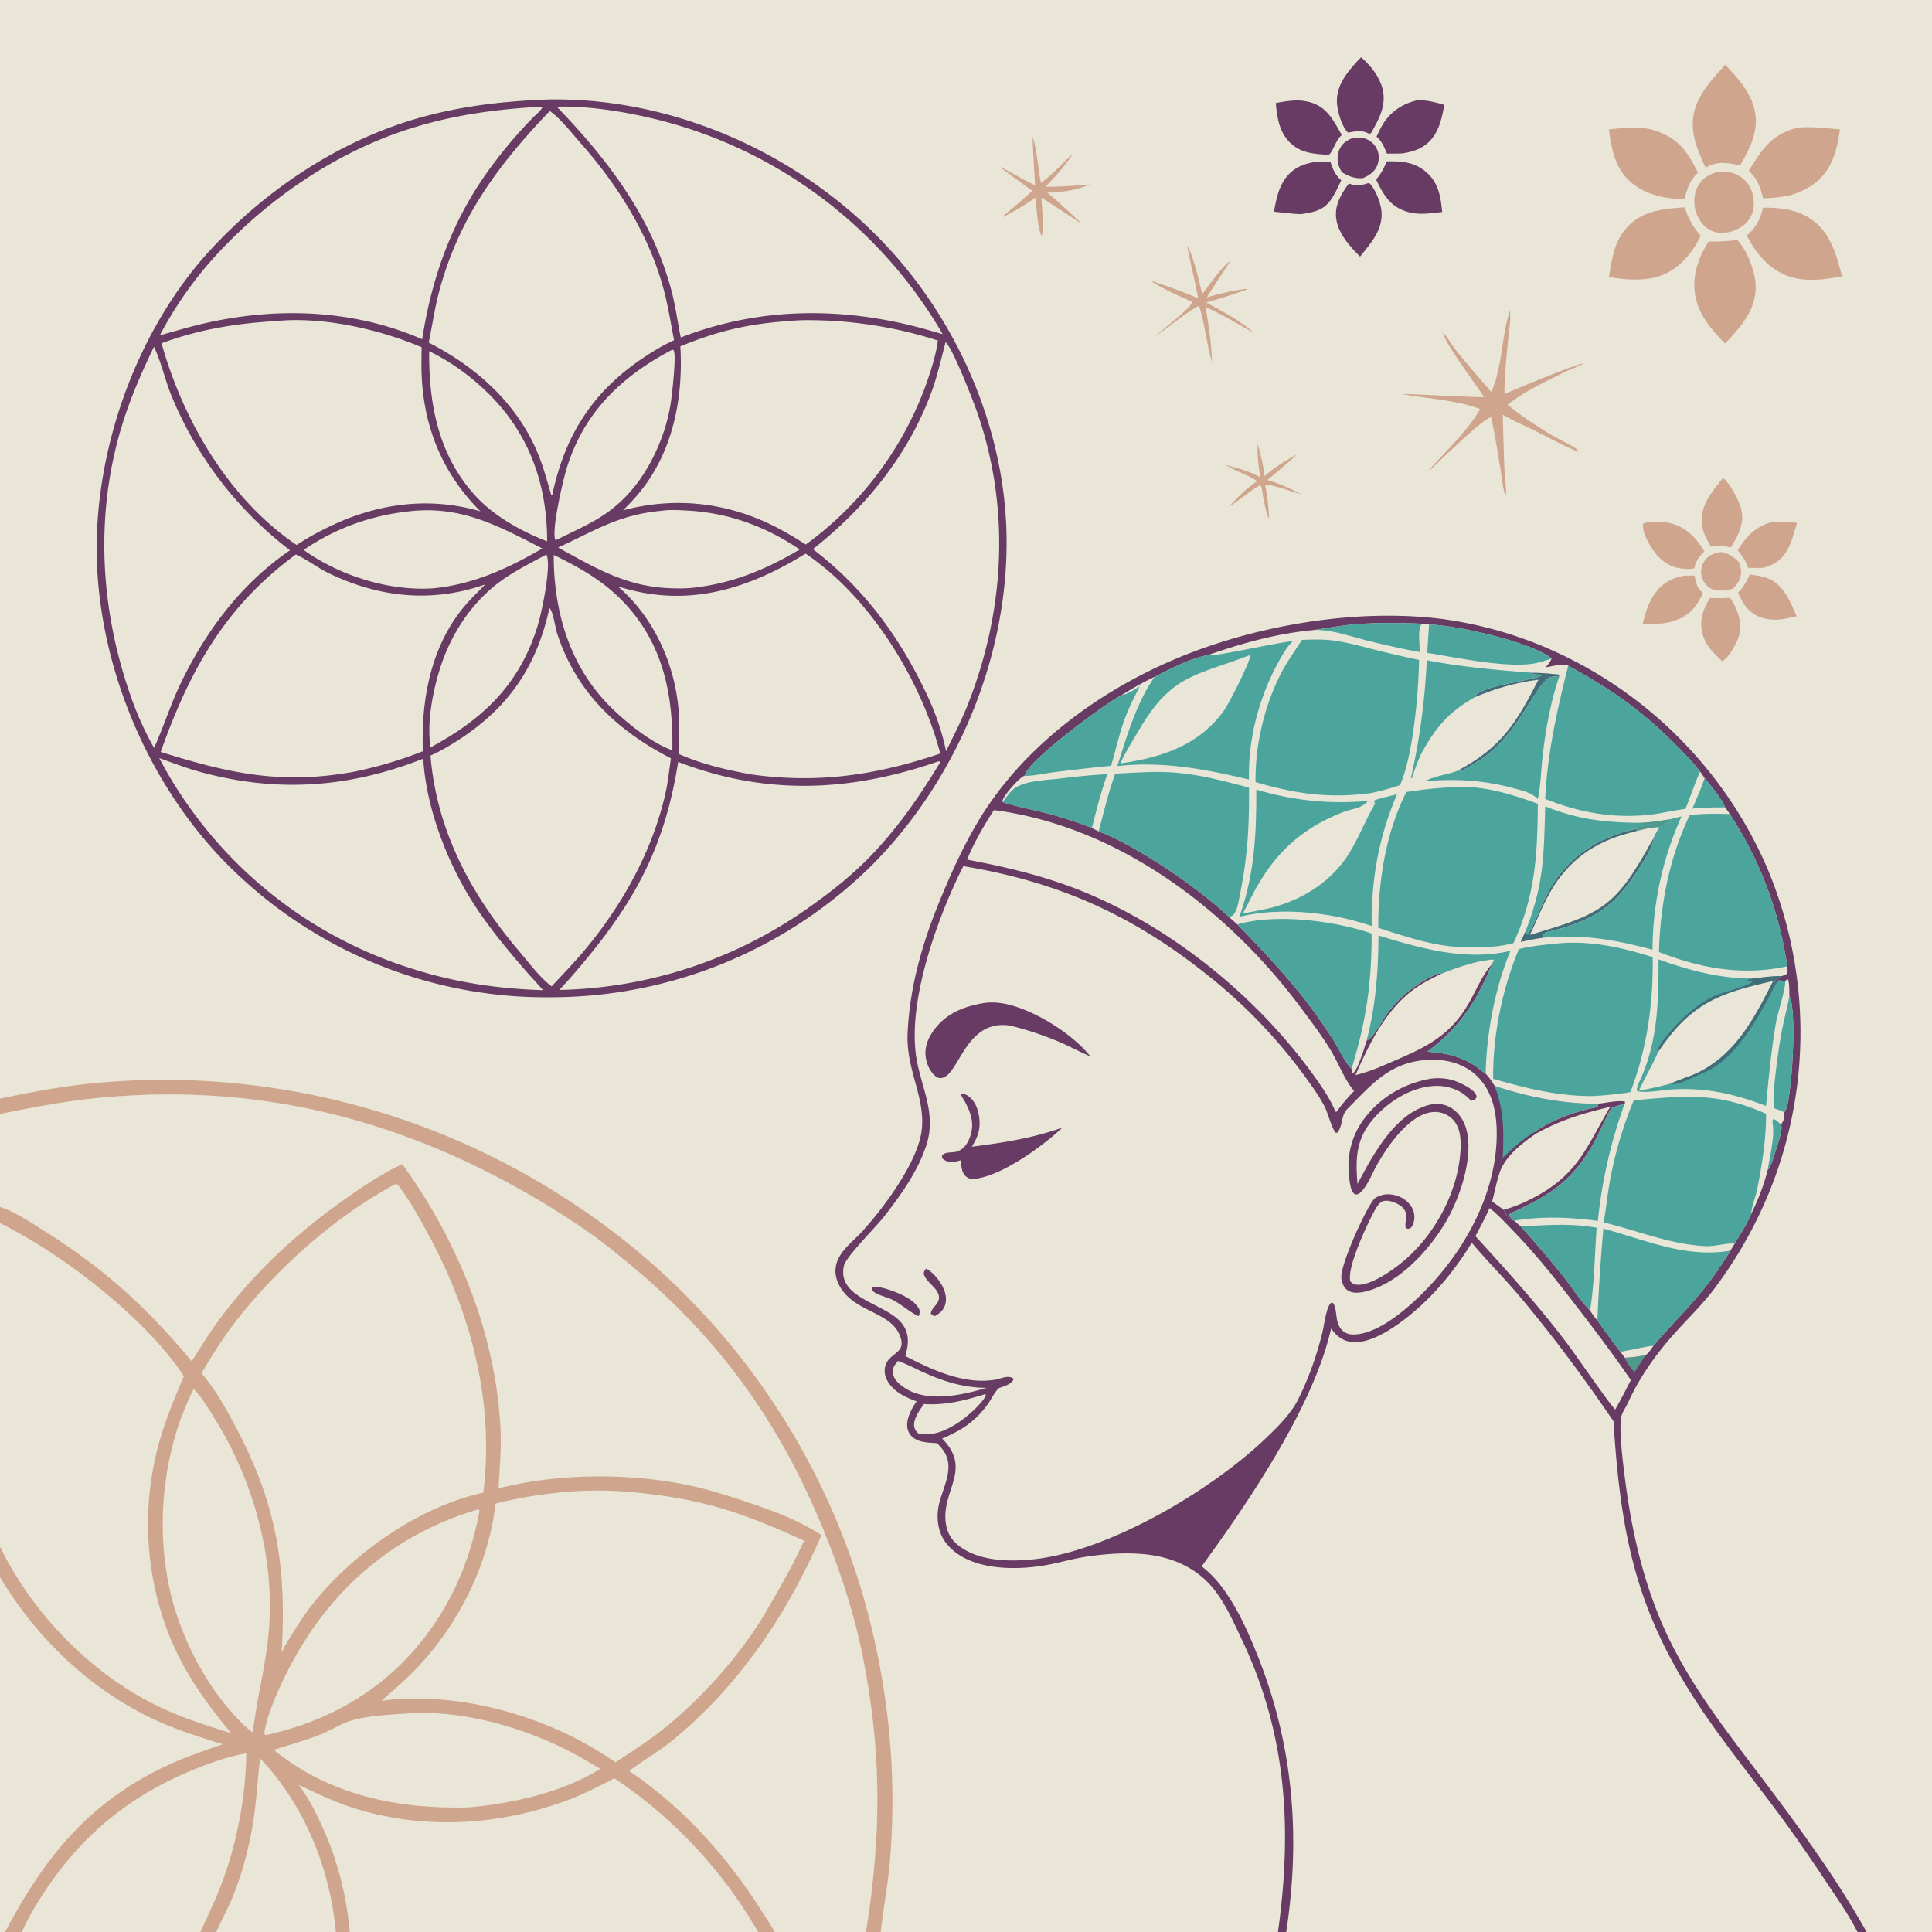
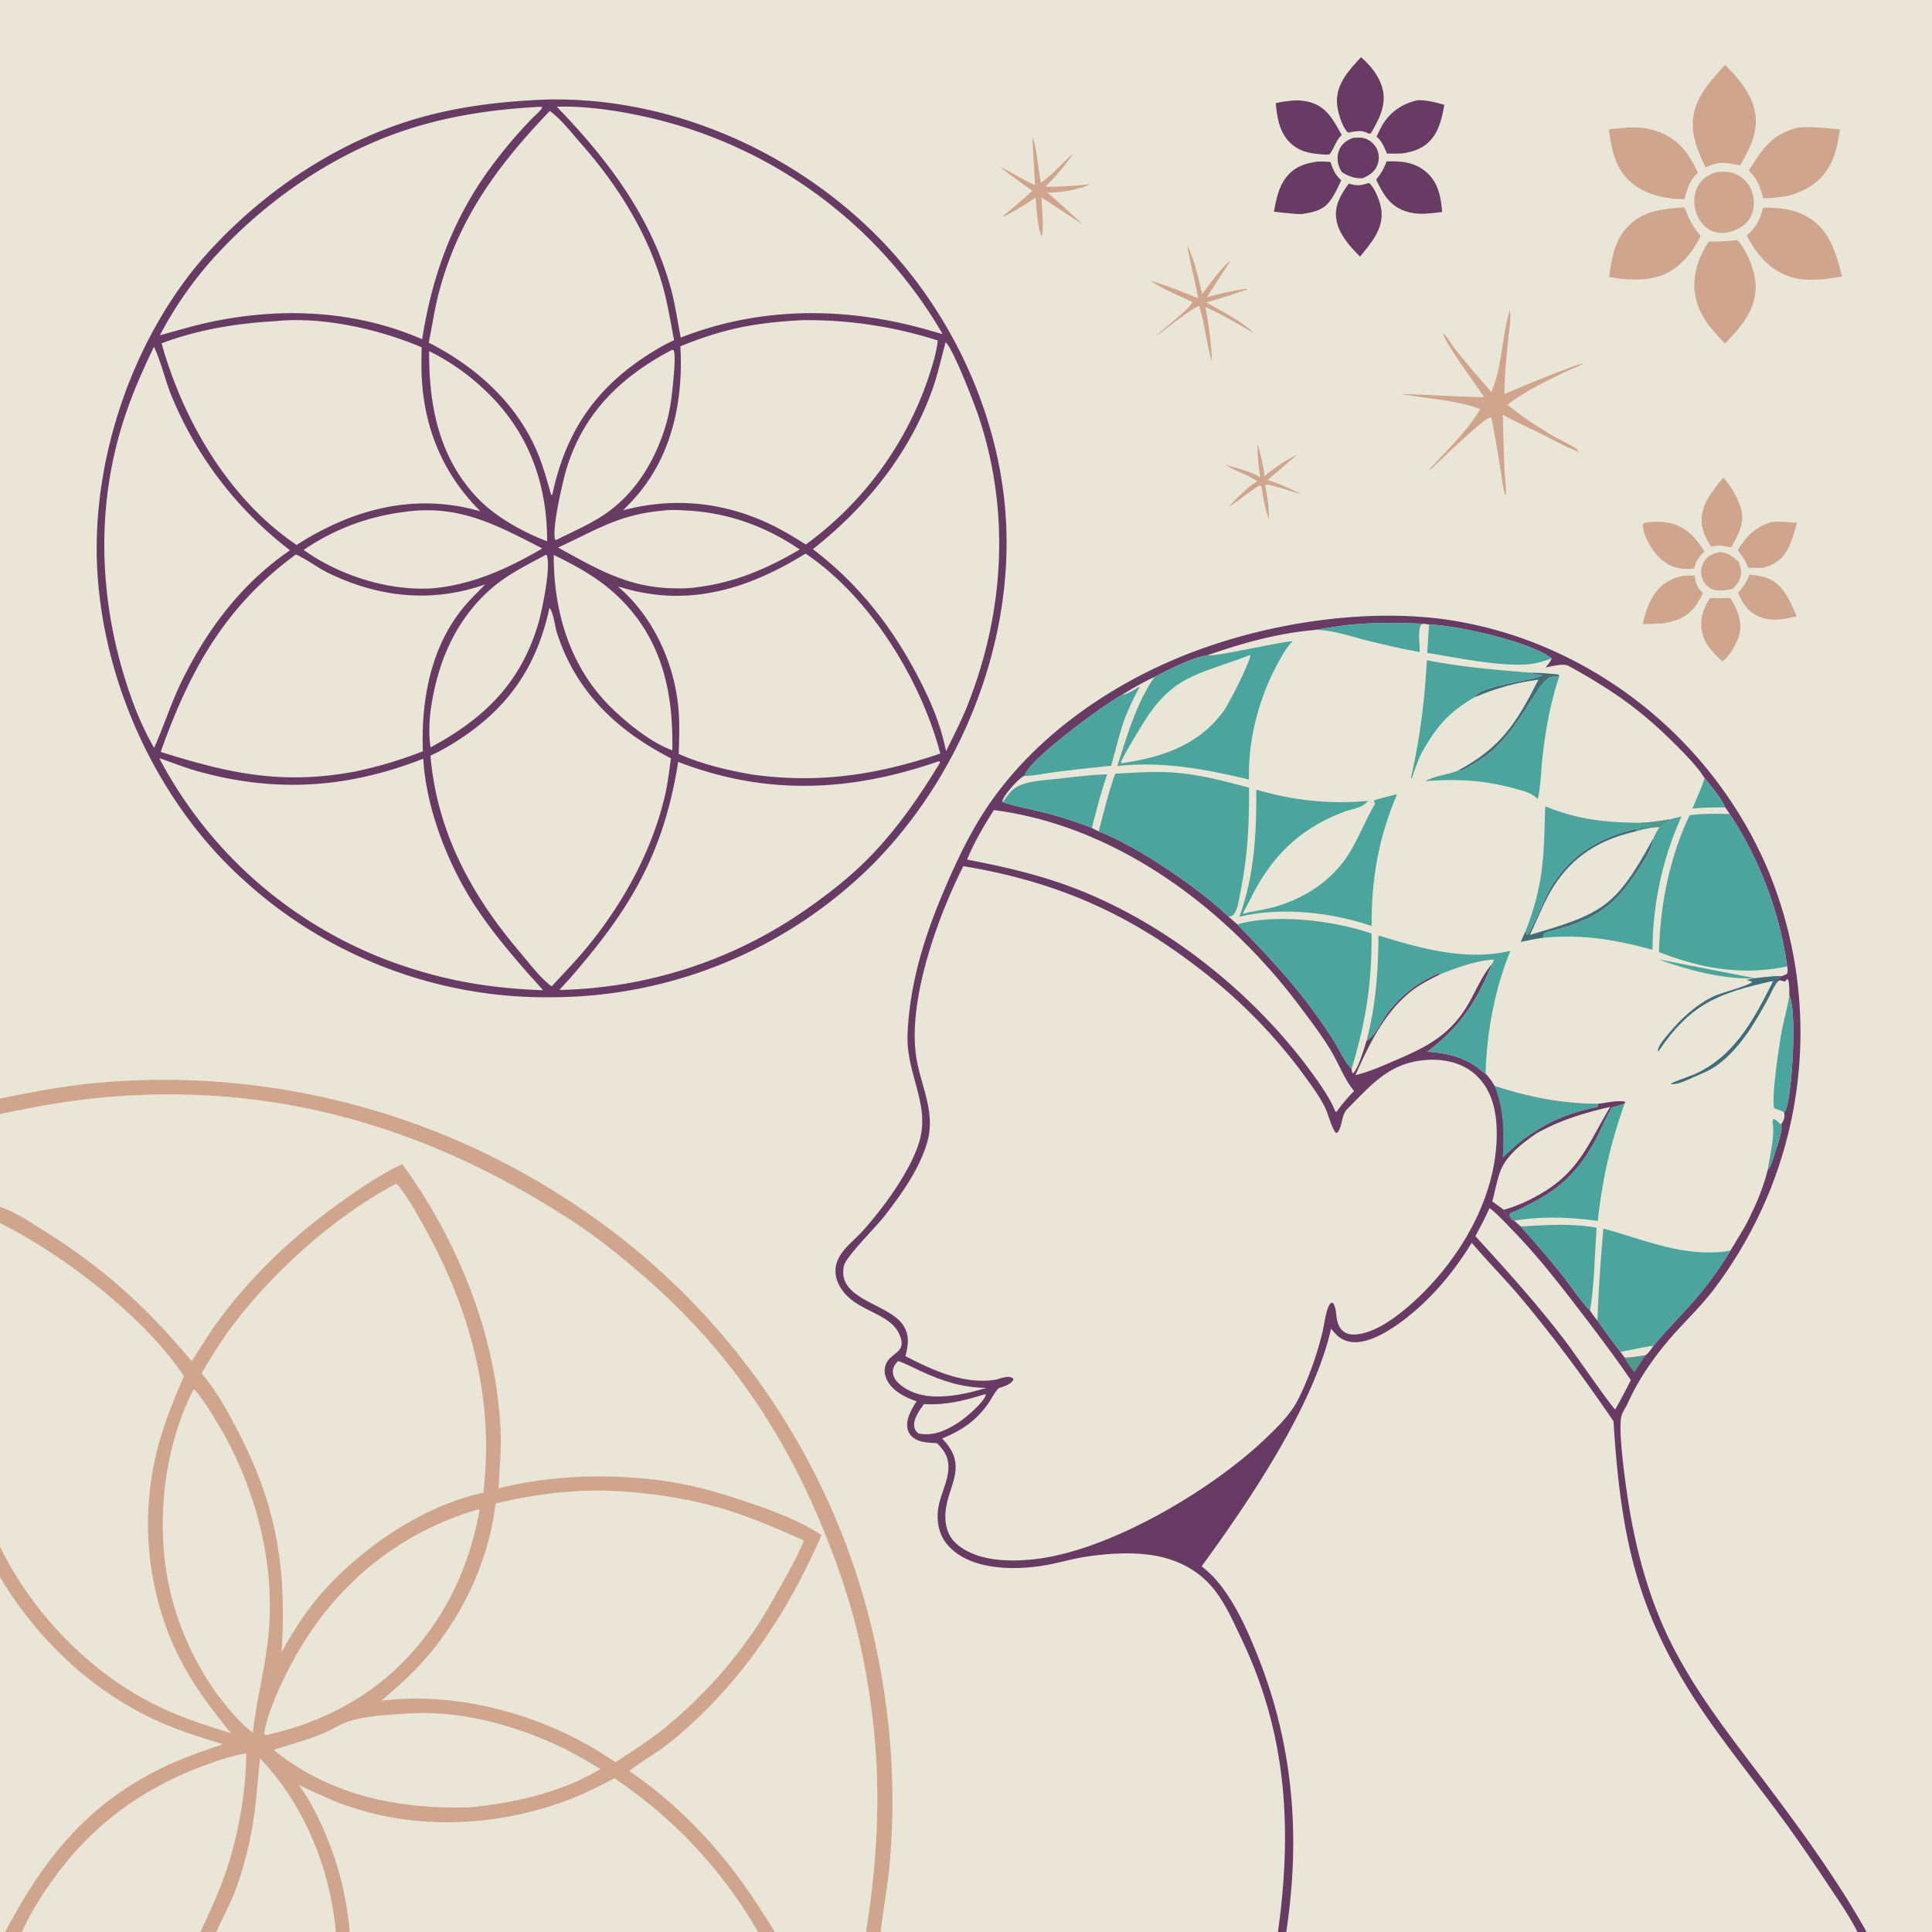
<svg xmlns="http://www.w3.org/2000/svg" style="display:block" viewBox="0 0 2048 2048">
  <path fill="#E9E6D7" d="M0 0h2048v2048H0z" />
  <path fill="#CFA58D" d="M1335.86 505.982c-1.67-12.088-3.22-23.372-2.66-35.619 2.86 11.004 6.3 23.134 7.14 34.465 10.72-9.143 21.8-16.418 34.36-22.81a898 898 0 0 1-31.21 26.825c12.76 3.715 24.15 9.127 36 15.058-7.3-1.671-32.84-11.202-38.31-10.029l.04 1.3c2.56 11.509 3.76 23.544 4 35.322-4.35-11.119-6.11-22.88-8.04-34.612-.84-.943-.27-.415-1.87-1.372-11.53 6.778-21.59 15.98-33.1 22.935 9.1-9.362 19.34-20.445 30.42-27.314-9.66-7.17-23.02-10.424-33.38-17.366 12.16 3.562 25.67 6.699 36.61 13.217m488.28 79.231c8.18 1.242 13.17 4.976 19.01 10.458 1.07 3.167 2.27 6.394 2.43 9.762.4 8.073-3.71 13.249-8.78 18.907l-10.44 1.636c-4.54.017-8.73.119-12.8-2.155a20.1 20.1 0 0 1-9.82-13.342 20.18 20.18 0 0 1 3.01-15.749c4.31-6.343 10.11-8.354 17.39-9.517m-729.57-440.424c5.06 15.512 5.55 33.058 8.86 49.095 12.62-9.303 22.8-20.814 34.21-31.436-8.2 12.879-18.69 24.625-29.39 35.483 15.68.171 31.6-1.034 47.19-2.523-13.29 6.081-30.8 8.709-45.38 8.75 13.09 10.431 25.19 22.784 37.89 33.771-14.74-9.324-29.16-19.15-43.91-28.459.29 10.622 2.66 31.149.36 40.635-4.59-6.227-5.75-32.152-6.62-40.816-10.59 7.76-22.7 14.55-34.3 20.705l-.08-1.092c10.65-8.463 20.79-17.649 31.05-26.589-11.61-8.326-23.28-16.554-34.44-25.468 12.7 5.87 24.3 13.924 37.22 19.434-.93-17.193-2.14-34.262-2.66-51.49m163.9 115.215c8.05 15.915 11.41 34.456 16 51.619 6.54-8.458 21.49-29.818 29.53-34.812-8.07 12.912-16.66 25.521-24.7 38.422 13.78-3.946 28.36-7.615 42.64-9.069l-.02.686c-13.97 4.906-29.01 9.963-43.29 13.774 16.97 9.452 35.92 19.001 50.27 32.193-16.53-9.255-33.71-19.693-50.98-27.325 3.28 18.987 6.24 38.844 6.83 58.118-5.85-19.401-7.48-40.317-13.66-59.374-12.52 5.705-33.47 23.671-46.25 32.343 7.14-7.266 37.23-29.435 38.97-36.544-14.81-6.893-30.6-13.34-44.2-22.443 17.2 5.205 33.79 11.805 50.45 18.492-3.23-18.827-8.48-37.252-11.59-56.08" />
  <path fill="#673B63" d="M1434.03 146.193c3.74-.235 7.77-.671 11.45.23 5.64 1.381 10.79 5.363 13.55 10.471a21.56 21.56 0 0 1 1.33 17.297c-2.75 7.728-8.49 11.47-15.67 14.675-8.88.546-14.72-1.88-22.19-6.305-.92-1.582-1.8-3.151-2.53-4.833-2.61-5.993-2.84-13.206-.14-19.227 2.97-6.632 7.72-9.625 14.2-12.308" />
  <path fill="#CFA58D" d="M1854.79 608.995c6.51.941 13.27 1.669 19.41 4.151 16.76 6.775 23.64 24.818 30.39 40.202l-11.62 2.408c-9.42 1.755-18.91 1.788-27.91-1.912-11.95-4.915-18.03-14.311-22.69-25.779 6.07-5.485 9.04-11.804 12.42-19.07m23.95-55.883c8.83-.354 17.39.337 26.18 1.109-3.11 9.994-5.74 21.153-11.09 30.19-5.79 9.773-14.2 14.61-24.87 17.535-5.23.148-10.49.01-15.73-.018-2.77-7.478-6.27-12.549-11.26-18.657 9.74-15.524 18.8-24.862 36.77-30.159m-45.57 80.583c1.21.649 1.71 1.165 2.41 2.351 6.61 11.09 11.56 24.131 8.09 37.104-2.17 8.125-10.61 23.558-17.99 27.861l-4.64-4.427c-8.12-7.86-14.56-15.603-16.89-27.088-2.67-13.121 1.59-24.729 8.55-35.655 6.9.3 13.58.358 20.47-.146m-47.58-23.461 10.73-.165.17.935.3 1.553c1.43 7.691 2.9 10.697 8.53 16.237-2.37 4.426-4.7 8.991-7.62 13.081-8.64 12.132-21.09 16.772-35.16 18.974-7.12.431-14.19.737-21.32.729 2.73-11.454 6.29-23.076 13.24-32.746 7.81-10.87 18.12-16.428 31.13-18.598m-34.96-56.823c6.48-.717 14-.298 20.31 1.272 16.76 4.176 27.28 15.725 35.78 29.937-5.85 5.628-8.79 9.453-10.61 17.445l-.63.492c-4.76 1.044-10.66.497-15.45-.272-10.83-1.735-19.89-8.61-26.3-17.23-5.12-6.89-13.28-20.952-12.06-29.621 2.25-1.962 5.97-1.713 8.96-2.023m75.91-46.874c7.36 6.232 16.93 23.684 19.28 33.458 3.6 15.011-3.34 27.697-10.79 40.138-3.29-.293-6.62-1.096-9.87-1.693-3.72-.457-7.73.455-11.42.967-4.73-7.798-8.82-14.968-9.73-24.288-1.92-19.655 11.15-34.338 22.53-48.582" />
  <path fill="#673B63" d="m1450.31 194.133 1.33.095c6.42 5.855 11.85 20.73 12.74 29.151 2.08 19.842-11.13 34.305-22.66 48.6l-5.48-5.599c-8.78-9.33-17.61-20.657-19.66-33.638-2.35-14.819 4.84-26.763 13.21-38.178 8.18 2.628 12.43 2.296 20.52-.431m19.5-23.052c15.46-.445 29.39.509 41.79 11.065 13.12 11.17 15.77 26.38 17.16 42.568l-9.52 1.112c-9.88 1.123-19.37 1.386-28.96-1.775-17.18-5.663-24.19-18.377-31.51-33.654 4.99-6.154 8.48-11.878 11.04-19.316m-73.78.28c4.84-.344 9.44-.085 14.26.295 2.94 8.234 4.8 13.494 11.53 19.462-3.59 7.366-7.11 15.634-12.13 22.155-7.98 10.366-18.65 11.905-30.72 13.748-9.5-.334-19.11-1.686-28.57-2.615 2.45-12.922 4.79-25.882 13.1-36.546 8.32-10.678 19.59-14.739 32.53-16.499m106.92-65.174c10.04-.043 18.58 2.124 28.17 4.973-2.5 12.287-4.68 24.78-12.55 34.972-8.15 10.541-19.23 14.649-31.96 16.469-5.41.301-10.93.166-16.34.237-2.82-6.653-5.38-13.244-11.06-18.006 2.22-4.643 4.38-9.583 7.16-13.912 8.61-13.404 21.25-21.407 36.58-24.733m-130.21.244c5.45-.186 11.42.587 16.65 2.091 17.4 5 24.7 20.037 32.9 34.517-6.8 6.438-7.53 13.95-12.91 20.592l-3.51.331c-13.39-.893-25.25-1.687-36.09-10.66-13.25-10.963-16.02-27.87-17.38-44.007 6.8-1.556 13.4-2.314 20.34-2.864m70-45.769c10.13 8.595 19.26 20.042 22.72 33.045 4.64 17.461-3.7 32.954-12.25 47.595l-2.23.426c-2.32-1.438-4.21-1.978-6.83-2.523l-.96-.192c-4.84-.323-9.34.698-14.08 1.585-.23-.204-.49-.387-.71-.612-6.38-6.62-10.88-22.947-11.2-31.602-.73-19.663 13.08-34.357 25.54-47.722" />
  <path fill="#CFA58D" d="M1820.71 182.229c7.24-.348 13.21-.533 19.97 2.647a31.33 31.33 0 0 1 16.61 18.897c2.7 8.312 2.61 17.969-1.45 25.834-4.49 8.697-12.27 13.267-21.34 16.033-7.3 1.684-14.09 1.955-20.97-1.371-7.83-3.778-13.14-11.459-15.73-19.577-2.9-9.13-2.37-19.651 2.5-28.03 4.74-8.157 11.56-11.954 20.41-14.433m-220.13 146.84c1.27 10.314-1.2 23.264-2.17 33.633-1.73 18.399-3.51 36.546-3.68 55.043 10.81-4.797 78.66-33.04 83.97-32.389-6.38 3.68-13.39 5.774-19.96 9.029-20.31 10.065-42.88 20.624-60.66 34.631 14.83 12.287 30.77 22.542 47.22 32.495 5.86 3.547 22.97 11.468 26.45 15.077.73.756.87 1.912 1.3 2.868l.69-.603-2.07.752 2.02-.573-.09-.787-.29.905c-15.71-6.59-31.34-15.135-46.62-22.76-11.2-5.592-22.92-10.482-33.69-16.872a3983 3983 0 0 0 1.8 58.642c.38 8.77 2.06 18 1.55 26.713l-.76-.275c-2.76-8.161-3.33-17.278-4.76-25.774-3.14-18.767-6.03-37.746-10.13-56.328-.13-.019-.27-.07-.4-.057-8.03.764-57.11 49.244-65.86 57.009l.27-1.006.72.316 1.73-1.447-1.53-.024c17.84-19.654 39.01-39.631 52.73-62.411l.72-1.201c-23.64-9.474-57.45-11.139-83.06-16.001 1.62-.525 75.61 3.618 87.12 3.32-10.6-16.559-38.15-52.294-43.75-67.893 2.98 1.205 9.51 12.306 11.9 15.404 12.46 16.157 26.32 31.483 39.56 47.019 12.01-27.309 10.62-58.484 19.73-86.455m123.27-193.651c11.14-.961 22.24.045 32.81 3.758 23.1 8.111 32.93 22.758 43.29 43.934-9.02 8.152-11.17 16.668-14.35 27.969-19.07-.036-38.76-4.015-54.19-15.832-18.8-14.406-22.97-35.938-25.94-58.008 6.1-.801 12.25-1.262 18.38-1.821m182.22-.172c14.69-1.304 29.75.662 44.38 1.943-1.99 13.11-4.38 26.114-10.68 37.938-9.32 17.502-23.97 26.303-42.42 31.998-9.4 1.978-18.75 2.861-28.34 3.071-3.26-12.688-5.83-19.935-15.24-29.264 14.23-22.757 24.26-38.884 52.3-45.686m-120.98 84.537c1.49 1.12 3.2 7.136 4.13 9.128 3.68 7.846 7.84 14.505 13.53 21.051-5.16 11.271-13.02 22.058-22.31 30.283-16.9 14.963-34.99 16.976-56.69 15.75-6.14-.461-12.09-1.306-18.15-2.347 2.94-18.297 5.21-36.371 17.67-50.966 16.41-19.219 38.37-21.168 61.82-22.899m55.84 34.72.75.115c10.23 10.278 19.19 33.674 19.41 48.467.39 25.747-15.71 43.463-32.4 60.937l-4.77-4.694c-12.41-13.373-22.72-26.141-26.54-44.433-4.36-20.908 2.51-41.452 13.93-58.871 10 .174 19.69-.351 29.62-1.521m-12.12-185.77c12.83 13.308 26.12 28.035 30.79 46.442 5.68 22.367-4.14 41.555-15.14 60.264-6.62-1.723-12.68-2.498-19.47-2.784-6.49.366-11.27 1.966-17.01 5.001-6.34-13.619-12.78-27.998-13.52-43.233-1.34-27.508 17.13-46.863 34.35-65.69M1869 220.131c16.29-.01 31.91 1.208 46.37 9.425 24.53 13.937 30.49 38.243 37.39 63.563-6.44 1.114-12.97 1.903-19.44 2.823-11.84 1.016-23.31 1.264-34.79-2.292-22.42-6.948-36.39-23.9-46.87-43.978 9.87-8.521 14.11-17.166 17.34-29.541M0 1164.53c32.869-6.75 65.943-13.1 99.372-16.31a783.63 783.63 0 0 1 509.561 128.4 747.75 747.75 0 0 1 321.778 479.9 768.3 768.3 0 0 1 12.473 218.43c-2.24 24.54-6.912 48.64-9.624 73.05h-15.602c16.465-104.02 16.942-192.45-4.293-296.02-8.832-43.08-22.52-84.78-38.909-125.52-45.652-113.49-108.302-203.02-202.104-281.91-20.34-17.1-40.378-33.21-62.578-47.85-155.906-102.81-323.132-151.73-510.333-132.36-33.583 3.47-66.701 9.82-99.741 16.59z" />
  <path fill="#CFA58D" d="M0 1180.93c33.04-6.77 66.158-13.12 99.741-16.59 187.201-19.37 354.427 29.55 510.333 132.36 22.2 14.64 42.238 30.75 62.578 47.85 93.802 78.89 156.452 168.42 202.104 281.91 16.389 40.74 30.077 82.44 38.909 125.52 21.235 103.57 20.758 192 4.293 296.02H0z" />
  <path fill="#E9E6D7" d="M275.674 1863.87c47.113 49.7 74.215 116.54 80.352 184.13H229.274c5.754-13.35 13.116-26.1 18.453-39.6 10.894-27.56 18.451-58.73 22.252-88.11 2.424-18.74 3.469-37.66 5.695-56.42m230.792-263.84c1.337.24.623-.07 1.855 1.4-7.454 40.32-21.166 78.21-43.208 112.83-42.693 67.04-105.633 107.89-182.884 124.97l-1.417-.42-.68-1.62c3.298-22.79 19.572-56.61 30.605-76.91 42.83-78.83 109.619-134.67 195.729-160.25m-74.907 216.39c54.486-4.05 114.436 12.23 163.544 35.74 14.224 6.81 27.722 14.96 41.294 22.96-40.439 24.93-92.613 36.54-139.466 40.8-74.83 1.99-147.217-12.54-206.758-60.95 16.785-5.57 33.605-9.96 50.094-16.54 11.46-4.58 22.144-12.08 34.073-15.2 17.945-4.68 38.716-5.61 57.219-6.81m-226.301-343.96c1.275.98 2.22 1.95 3.242 3.19 7.692 9.35 14.173 20.06 20.501 30.38 39.835 64.94 62.172 145.19 56.109 221.63-2.923 36.85-12.997 72.28-17.088 108.98-3.079-2.25-5.987-4.87-8.942-7.29-33.389-32.34-58.061-75.55-72.35-119.45-24.204-74.37-17.21-167.43 18.528-237.44M23.151 2048c8.426-18.72 19.072-35.89 30.844-52.65 41.13-58.56 93.849-97.96 160.665-123.21 14.805-5.6 30.764-10.88 46.402-13.57-.364 43.82-9.311 92.11-24.313 133.3-6.944 19.07-15.749 37.74-24.321 56.13z" />
  <path fill="#E9E6D7" d="M0 1671.7c39.317 65.9 97.525 121.39 167.852 153.01 22.089 9.93 45.295 17.11 68.397 24.27-19.517 6.68-38.953 13.25-57.712 21.9-83.865 38.67-131.038 97.46-173.1 177.12H0zm651.312 213.37A489.96 489.96 0 0 1 803.62 2048H370.781c-3.873-41.31-13.293-77.6-30.795-115.3-6.596-14.2-13.869-28.39-23.624-40.72 18.223 8.35 36.225 17.3 55.306 23.57 75.134 24.66 156.521 20.09 230.163-7.34 17.152-6.39 33.263-14.74 49.481-23.14" />
  <path fill="#E9E6D7" d="M0 1296.55c66.356 32.75 154.198 100.33 194.963 162.29-10.145 23.62-20.101 47.63-26.87 72.47a321.9 321.9 0 0 0 10.991 201.49c16.265 40.64 38.444 71 65.888 104.47-26.402-8.18-52.684-16.56-77.606-28.67C99.4 1775.59 40.083 1716.05 4.99 1649.36c-1.655-3.15-3.153-6.51-4.99-9.53zm616.878 283.88c24.339-1.19 48.281.43 72.438 3.35 63.954 7.72 104.789 22.88 162.945 49.35-7.634 17.6-17.1 34.84-26.569 51.52-8.04 14.17-15.96 28.53-25.057 42.05-26.5 39.4-60.706 76.6-97.726 106.34-15.956 12.82-33.335 23.77-50.413 35.01l-7.503-4.88c-67.287-44.89-160.2-70.81-240.743-60.28 13.482-11.72 27.178-23.45 39.381-36.53 43.868-47.02 74.119-108.42 81.702-172.55a475.6 475.6 0 0 1 91.545-13.38m-197.284-325.51c1.436.56 2.434 1.45 3.363 2.67 11.93 15.63 21.415 33.21 30.795 50.42 45.653 83.78 70.574 178.79 58.538 274.28a311 311 0 0 0-6.578 1.55c-63.809 15.95-128.549 61.3-170.229 111.48-12.35 14.87-22.805 31.66-32.731 48.22l-4.223 8c5.31-88.43-4.641-153.85-45.742-233.38-10.889-21.07-23.681-44.53-39.234-62.5 9.861-16.14 19.546-32.48 30.862-47.67 44.237-59.36 109.605-118.16 175.179-153.07" />
  <path fill="#E9E6D7" d="M0 1180.93c33.04-6.77 66.158-13.12 99.741-16.59 187.201-19.37 354.427 29.55 510.333 132.36 22.2 14.64 42.238 30.75 62.578 47.85 93.802 78.89 156.452 168.42 202.104 281.91 16.389 40.74 30.077 82.44 38.909 125.52 21.235 103.57 20.758 192 4.293 296.02h-96.752c-4.201-7.91-9.697-15.59-14.495-23.18-36.315-57.44-83.29-109.26-139.708-147.49 14.673-11.43 31.062-20.3 45.517-32.15 71.089-58.27 122.046-134.12 158.306-217.96a367 367 0 0 0-8.358-5.1c-21.942-12.95-46.124-21.7-70.208-29.75-20.914-6.98-41.957-13.81-63.587-18.22-62.867-12.85-137.795-12.36-200.108 3.53.848-20.44 2.99-40.66 2.077-61.16-4.501-101.02-45.087-201.25-104.244-282.51-22.248 10.41-43.33 24.76-63.312 38.96-50.832 36.12-96.615 78.75-133.251 129.46-9.458 13.1-17.905 26.97-26.574 40.59-48.533-58.08-92.401-97.87-156.579-138.35-14.327-9.04-30.568-19.96-46.682-25.31z" />
  <path fill="#673B63" d="M581.723 105.463a255 255 0 0 1 3.386-.049c125.978-1.154 251.408 53.168 340.884 141.096 85.617 84.134 140.257 205.168 141.037 325.7.81 126.27-53.3 254.499-141.877 344.078A483.76 483.76 0 0 1 586.75 1057.11a475.7 475.7 0 0 1-331.2-126.755c-90.346-82.652-147.578-209.62-152.691-331.745-4.931-117.797 40.998-248.491 121.508-335.14 60.587-65.206 139.553-117.002 225.984-140.182 43.064-11.549 86.935-16.323 131.372-17.825" />
  <path fill="#E9E6D7" d="M454.944 372.269c24.186 11.891 45.224 27.269 64.277 46.375 42.362 42.479 60.877 95.95 60.743 155.168-25.033-9.529-53.524-25.229-72.222-44.279-42.16-42.955-53.337-99.326-52.798-157.264M578.921 587.93l.676.605c4.74 12.98-5.343 60.35-9.322 73.603-18.753 62.468-57.522 99.814-113.857 130.118-3.906-24.764 1.571-54.86 8.508-78.676 11.449-39.311 34.463-75.576 68.314-99.346 14.28-10.026 30.361-17.958 45.681-26.304m133.592-217.142 1.252.197c.155.232.344.446.465.698 2.978 6.171-2.216 49.894-3.497 57.305a186 186 0 0 1-6.298 26.17c-12.261 37.645-33.852 71.671-67.914 92.971-14.57 9.111-30.897 16.186-46.247 23.943l-1.648.292c-4.264-10.474 8.358-64.095 12.262-76.616 18.412-59.055 58.151-96.91 111.625-124.96M586.971 588.247c26.812 13.019 51.675 26.966 72.684 48.58 43.061 44.299 54.086 98.791 53.052 158.555-22.8-8.281-49.076-29.557-66.172-46.669-42.854-42.899-59.719-101.063-59.564-160.466m-147.282-46.823c52.15-4.178 90.744 17.188 135.172 39.969-36.388 21.271-74.211 38.523-116.617 42.305-46.74 2.825-98.445-13.62-136.356-40.749 35.827-24.374 74.682-37.686 117.801-41.525m261.893-.01c8.856-1.323 19.272-.646 28.211-.119 43.187 2.548 82.285 16.988 117.97 41.183-34.717 20.449-69.422 35.302-109.86 40.134-9.064 1.412-19.667 1.253-28.796.865-45.828-1.951-78.595-21.699-117.531-43.072 40.053-18.301 64.049-34.798 110.006-38.991M163.205 367.613c8.103 17.072 11.968 36.463 19.419 53.989a394.76 394.76 0 0 0 124.795 161.701c-52.675 36.007-90.426 87.196-117.42 144.321-9.854 21.412-17.034 43.786-26.662 65.201a332 332 0 0 1-25.186-56.136c-32.161-91.959-37.559-191.809-8.907-285.483 8.879-29.028 20.817-56.292 33.961-83.593m839.215-4.88c7.83 6.901 29.85 63.704 34.25 76.643 34.35 101.066 28.29 208.187-10.59 307.072-6.69 17.037-15.15 33.402-23.23 49.818-4.498-22.271-12.314-43.503-22.193-63.914-28.649-59.48-66.231-110.124-118.969-150.221 56.31-44.458 102.222-100.852 126.615-169.054 5.917-16.541 9.442-33.471 14.117-50.344m-7.557 444.323 1.045.076.635 1.099c-21.048 34.82-44.132 68.335-72.329 97.817-19.147 20.02-40.608 37.297-63.149 53.337a473.4 473.4 0 0 1-268.058 90.005c3.377-3.9 6.942-7.68 10.417-11.49 64.271-73.417 100.089-132.627 115.467-230.26 93.125 35.906 182.442 31.849 275.972-.584M590.2 113.106c35.77-1.074 76.906 6.006 111.574 14.951a485.2 485.2 0 0 1 297.501 226.16l-19.539-5.568c-85.915-23.679-174.564-23.484-258.091 9.164-3.596-17.538-5.781-34.943-10.56-52.278-21.018-76.248-66.866-136.458-120.885-192.429M168.814 803.634c14.009 4.841 27.584 10.264 41.905 14.229 82.457 22.826 158.649 17.53 237.98-13.629 2.82 51.423 25.082 109.315 52.626 152.557 17.405 27.323 38.683 52.569 59.989 76.899 4.918 5.21 9.635 10.65 14.434 15.97-47.347-1.55-92.599-8.07-137.818-22.46a456.14 456.14 0 0 1-269.116-223.566m399.849-690.209c2.07-.244 3.99-.122 6.065.021.143 2.436-7.783 9.165-10.02 11.43a484 484 0 0 0-39.293 45.584c-43.588 56.484-67.045 119.188-77.894 189.154-78.365-34.182-166.458-34.614-248.108-12.515l-29.97 8.36a404.2 404.2 0 0 1 54.756-79.528c56.8-63.603 132.387-115.661 214.28-140.769 42.665-13.081 85.75-19.163 130.184-21.737" />
  <path fill="#E9E6D7" d="M313.647 587.729c12.174 5.49 23.16 14.305 35.336 20.136 53.449 25.594 108.915 31.411 165.37 11.656-5.721 5.881-11.609 11.644-17.175 17.67-39.62 42.893-51.074 102.652-48.889 159.161-24.198 9.538-47.609 16.448-73.067 21.735-76.702 14.036-132.186 1.778-204.865-21.016 30.607-86.253 68.19-154.263 143.29-209.342m535.697-248.298a451.3 451.3 0 0 1 144.838 21.545 201 201 0 0 1-.636 4.21c-2.07 12.739-6.032 25.199-10.126 37.418a361.9 361.9 0 0 1-129.251 174.598c-10.755-6.875-21.52-13.351-32.904-19.142-50.755-25.576-105.774-31.774-160.876-17.086a284 284 0 0 0 12.529-13.106c39.371-43.897 51.661-103.418 48.279-160.741 46.544-18.9 78.624-24.899 128.147-27.696m-557.235.991c49.173-5.205 110.02 8.55 154.85 27.717a940 940 0 0 0-.234 19.385c.219 59.847 20.103 112.143 62.549 154.515-47.996-13.919-95.306-10.035-141.522 7.972-18.885 7.732-36.231 16.489-53.304 27.683-71.728-48.409-120.288-131.859-143.169-213.783 39.285-14.675 79.139-21.134 120.83-23.489m561.8 246.417c68.208 45.709 122.276 133.615 142.831 211.975-67.244 22.611-128.06 31.961-198.933 22.328-26.867-4.7-53.28-10.917-78.353-21.92.543-15.409 1.117-30.836-.12-46.23-3.944-49.107-26.436-99.079-64.337-131.282 5.784 1.63 11.585 3.286 17.438 4.65 66.203 15.434 125.753-5.014 181.474-39.521m-271.502 57.73c4.059 3.596 6.031 20.218 7.904 26.035 20.236 62.865 63.356 103.6 120.903 133.252-1.827 12.436-3.038 24.764-5.8 37.066-13.201 58.797-43.516 114.466-81.351 161.038-12.319 15.17-25.945 29.32-39.282 43.58-1.191-.79-2.304-1.7-3.399-2.62-11.264-9.47-21.076-22.84-30.654-34.08-51.232-60.103-87.764-127.837-94.401-207.868 9.933-4.403 19.741-10.147 28.872-16.018 53.716-34.54 83.618-78.071 97.208-140.385m.355-526.911c12.22 8.72 23.141 23.264 33.168 34.594 38.005 42.94 70.266 94.047 86.186 149.494 5.577 19.422 8.606 39.125 12.45 58.919-10.307 4.605-19.906 10.293-29.352 16.44-55.701 36.25-86.008 82.618-99.749 147.308l-1.216.077c-2.84-9.699-5.562-19.479-8.679-29.092-19.557-60.315-65.774-103.994-121.104-132.182 3.702-17.835 6.166-35.739 10.829-53.39 20.689-78.304 62.315-134.526 117.467-192.168" />
  <path fill="#673B63" d="M971.672 1485.47c-12.147-4.3-25.451-10.62-31.51-22.8-2.505-5.04-3.197-10.58-1.278-15.94 4.909-13.7 23.364-12 14.474-32.22-11.097-25.24-50.892-23.66-64.813-54.24-3.363-7.39-3.953-15.21-1.134-22.88 4.9-13.33 17.598-22.08 26.833-32.29 22.182-24.51 52.337-65.5 60.821-97 10.388-38.58-14.71-70.36-12.991-112.09 2.093-50.8 16.374-98.842 35.873-145.527 13.163-31.505 28.113-64.049 46.973-92.613 46.68-70.709 120.22-124.448 197.4-157.779 84.87-36.651 193.01-55.497 285.12-44.106a426 426 0 0 1 100.1 25.86 447.03 447.03 0 0 1 245.45 237.517 448.92 448.92 0 0 1 2.3 344.758 461.7 461.7 0 0 1-57.58 101.42c-11.95 15.92-26.27 30.01-39.69 44.68-20.99 22.94-39.56 48.56-52.35 76.91-2.19 4.84-6.15 9.96-7.16 15.17-2.91 14.99 3.51 62.11 5.88 78.7 6.68 46.82 17.77 93.47 36.18 137.14 27.46 65.1 71.63 119.4 113.69 175.36 37.03 49.27 74.33 100.74 104.41 154.5h-623.96c15.05-108.57 9.67-208.72-37.93-309.18-8.29-17.51-16.75-36.79-28.49-52.26-17.38-22.9-42.61-34.96-70.71-38.52-21.42-2.71-44.22-1.13-65.56 2.02-15.54 2.29-30.61 7.04-46.12 9.55-32.44 5.24-80.66 4.89-103.07-24.01-8.194-10.57-10.288-24.89-8.09-37.84 3.28-19.31 18.67-41.08 5.219-60.16-1.965-2.79-4.276-5.47-6.788-7.78-9.506-.69-20.775-.41-27.618-8.25-3.409-3.9-4.376-8.84-3.744-13.89.992-7.93 5.444-15.68 9.863-22.21" />
  <path fill="#50988B" d="M1722.23 1439.21c7.43-.09 15-1.55 22.32-2.7a1592 1592 0 0 0-11.98 18.2c-3.71-4.71-8.16-9.85-10.34-15.5" />
  <path fill="#E9E6D7" d="M1717.7 1432.87c11.77-1.94 23.44-5.01 35.26-6.49-2.55 3.55-4.9 7.46-8.41 10.13-7.32 1.15-14.89 2.61-22.32 2.7zm-765.692 9.83c8.318 2.85 16.276 7.12 24.256 10.83 22.986 10.68 43.876 17.32 69.436 17.72l-12.91 3.57c-7.38 1.81-14.74 3.43-22.28 4.4-19.405 2.51-40.094 1.72-55.949-11.17-4.028-3.27-7.722-7.79-8.079-13.17-.349-5.27 2.154-8.46 5.526-12.18m91.652 35.36 1.54.23c-2.29 8.5-21.51 24.67-29.45 29.8-12.75 8.24-26.875 14.76-42.227 11.43-2.244-2.08-3.531-3.4-4.261-6.53-1.9-8.17 5.667-18.31 10.154-24.64 23.294 1.42 42.204-3.52 64.244-10.29" />
  <path fill="#4CA59D" d="M1584.34 1151.09c35.14 11.73 72.81 19.19 109.89 18.93l-.4 3.43c-23.93 4.68-46.38 12.62-66.78 26.18-12.81 7.86-23.37 17.31-34.05 27.72 1.11-28.15 1.62-49.58-8.66-76.26" />
  <path fill="#E9E6D7" d="M1527.02 1032.53c15.02-6.21 40.23-15.14 56.53-15.34-.04 1.67-1.25 3.34-2.02 4.82-.19.22-.38.42-.57.64-11.12 13.04-17.74 31.16-26.95 45.71-19.49 30.79-43.71 42.21-75.87 56.07-13.86 5.97-26.48 11.71-41.29 15.22 14.76-33.56 32.5-70.02 63.11-91.88 8.5-6.07 17.81-10.48 27.06-15.24m51.95 248.06c8.97 6.81 16.98 15.85 24.82 23.91 24.73 25.4 45.75 52.17 67.34 80.22 19.92 25.86 39.16 51.28 57.63 78.21a766 766 0 0 1-16.52 31.17c-3.76-2.37-43.44-59.89-50.62-69.41-30.28-40.22-63.74-77.21-97.65-114.33 5.3-9.81 10.46-19.56 15-29.77m-525.4-421.861c131.01 16.92 247.28 105.01 324.66 208.521 11.44 15.3 23.39 30.95 33.16 47.39 7.73 13 13.89 29.6 23.42 41.12.2.25.41.48.62.72-6.8 6.94-12.87 14.1-18.56 21.98l-1.16.07-1.68-3.81c-3.98-8.78-9.2-17.12-14.64-25.05-61.69-90.02-158.6-169.238-260.68-208.242-37.21-14.219-74.59-22.753-113.59-30.199 7.51-18.315 17.8-35.854 28.45-52.5m506.54 458.641c16.49 19.61 34.68 37.7 51.2 57.35 35.28 41.95 68.22 86.58 99.06 131.87 8.35 134.14 28.14 215.17 107.02 325.3 25.27 35.29 52.64 69.13 78.09 104.34a1994 1994 0 0 1 42.8 62.3c10.6 15.9 22.12 32.37 30.69 49.47h-605.52c15.34-100.68 7.67-197.34-30.07-292.29-9.8-24.65-21.1-50.23-36.85-71.72-6.46-8.81-14.04-16.95-22.75-23.59 49.56-68 118.78-169.74 137.25-252.14 5.4 7.49 11.39 12.74 20.82 14.17 19.47 2.95 44.22-13.84 58.76-25.19 28.08-21.94 50.93-49.6 69.5-79.87" />
  <path fill="#E9E6D7" d="M1021.17 918.172c96.1 15.885 172.97 48.799 249.98 108.508a556 556 0 0 1 116.95 121.06c5.96 8.31 11.81 16.84 16.39 26.01 3.55 7.12 6.95 21.91 11.63 27.16 2.12-.5 1.45.07 2.54-1.63 4.92-7.63 2.81-16.94 9.94-24.14 27.08-27.31 46.88-51.29 89.54-51.75 17.63-.19 35.27 5.07 47.99 17.72 16.95 16.88 20.81 40.66 20.44 63.58-1.04 64.21-37.21 126.72-82.79 170.32-16.49 15.77-45.49 40.14-69.96 39.59-4.61-.11-8.71-1.78-11.79-5.27-7.46-8.44-3.71-19.69-8.9-28.18-1.64-.16-1.62-.55-2.7.55-4.59 4.65-6.8 23-8.45 29.91-5.75 24.01-14.55 49.02-25.53 71.1-7.99 16.09-21.3 29.04-34.1 41.38-57.58 55.5-167.45 120.62-247.15 128.86-26.19 2.7-59.36 2.08-80.64-15.93-7.85-6.64-11.58-15.5-12.31-25.63-2.399-33.29 27.73-54.6-3.534-86.48 20.744-8.76 35.634-18.4 48.754-37.04 3.76-5.34 6.68-11.96 11.4-16.45 5.26-1.81 12.35-3.7 15.37-8.72l-.41-1.61c-5.94-3.92-13.88 1.02-20.56 1.75-.29.03-.57.05-.86.08-32.32 4.22-64.493-10.92-92.653-25.37 2.949-11.3 4.62-21.44-1.861-32.05-14.668-24-71.443-27.31-63.256-63.77 2.187-9.74 33.617-40.64 42.804-52.48 17.876-23.03 36.418-48.85 45.024-76.95 10.594-34.6-7.998-63.08-11.855-96.56-6.872-59.66 23.685-144.459 50.557-197.568" />
-   <path fill="#673B63" d="M981.704 1344.72c5.961 3.16 11.467 9.4 15.121 15.04 4.245 6.55 7.275 14.52 5.345 22.38-1.56 6.39-5.761 9.91-11.258 13.02-1.966-.74-2.897-1.21-4.245-2.84.583-5.18 6.434-8.57 8.152-13.77 3.659-11.08-12.662-18.35-15.271-27.26-.86-2.94.679-4.2 2.156-6.57m-56.754 19.2c4.645.02 8.884.74 13.33 2.01 10.918 3.1 31.085 10.87 36.062 21.87 1.266 2.79.422 4.65-.47 7.38-6.064-1.95-19.713-13.49-28.301-17.61-5.625-2.71-17.953-5.22-21.312-10.18zm93.46-204.89c2.6.29 4.87.85 7.09 2.27 6.9 4.4 10.18 11.56 11.82 19.34 2.84 13.48.14 23.68-7.24 34.92 32.87-4.16 64.74-9.03 96-20.23-11.52 10.99-23.95 20.2-36.99 29.25-15.3 10.04-36.11 22.23-54.52 24.93-4.02.59-7.43.28-10.63-2.45-4.74-4.01-4.9-11.41-5.45-17.12l-1.4.39c-5.62 1.54-11.16 2.46-16.41-.91-1.943-1.25-1.851-1.85-2.298-3.97 2.828-5.28 11.708-2.91 17.028-5.11 5.7-2.35 9.52-7.07 11.86-12.66 6-14.34 3.07-25.26-3.66-38.51-1.54-3.04-3.81-5.9-4.91-9.1-.12-.34-.2-.69-.29-1.04m24.23-95.72c5.17-.87 11.42-.81 16.62-.21 31.75 3.68 77.07 31.82 96.5 56.68-10.11-4.26-19.83-9.56-29.88-13.99a338 338 0 0 0-55.36-18.7c-46.2-6.67-53.12 49.28-70.674 55.16-2.402.8-4.387.91-6.605-.42-6.405-3.85-10.367-12.61-11.681-19.63-2-10.68 1.547-20.53 7.675-29.23 12.965-18.39 31.885-26.08 53.405-29.66m474.93 79.99c9.24-.96 18.75-.09 27.36 3.51 6.17 2.58 18.16 8.25 20.19 14.83.41 1.35-.27 1.94-.85 3.1-1.74 1.23-2.73 1.77-4.85 2.04a100 100 0 0 0-4.49-4.28c-9.7-8.57-23.32-12.3-36.08-11.27-24.51 1.97-48.08 17.1-63.67 35.56-17.81 21.1-18.4 41.67-16.14 68.15 16.12-30.2 38.09-71.85 73.05-82.89 8.47-2.68 17.22-2.66 25.1 1.75 8.62 4.82 14.39 13.43 17.06 22.8 8.27 29.05-6.44 72.53-21.06 97.65-17.7 30.41-49.44 65.57-84.9 74.58-6.1 1.55-13.9 2.76-19.52-.92-4.18-2.73-6.19-7.83-6.87-12.6-1.87-13.11 24.93-71.94 34.26-83.83.24-.3.49-.6.74-.9 5.58-3.94 11.89-5.23 18.64-4.29 7.59 1.06 14.96 5.08 19.54 11.29 3.4 4.61 4.86 10.01 3.98 15.69-.5 3.24-1.44 6.64-4.12 8.71-2.47.59-2.31 1.02-4.71-.21-1.44-4.91 1.26-9.87.3-14.82-.77-4.01-3.39-7.14-6.72-9.35-4.42-2.94-11.8-5.79-17.2-4.43-5.05 1.28-8.59 8.47-10.9 12.82-7.13 13.4-28.4 58.58-24.2 72.44 2.09 2.06 3.77 3.16 6.72 3.43 15.55 1.43 41.49-17.77 52.5-27.56 31.81-28.28 55.18-72.5 57.48-115.3.59-11.06-.04-23.84-8.12-32.3-4.81-5.03-12.14-8.05-19.09-7.99-25.94.26-50.35 36.58-61.5 56.37-4.84 8.61-10.14 22.32-17.2 28.85-2.11 1.95-3.19 2.28-5.99 2.22-3.78-3.1-4.48-7.28-5.28-11.88-4.16-23.79-.26-46.9 13.79-66.56 17.26-24.14 43.64-39.69 72.75-44.41" />
  <path fill="#E9E6D7" d="M1393.73 667.76c12.75-1.894 25.48-4.299 38.31-5.557 26.05-2.554 51.96-1.956 78.05-.962l4.74.83c28.32.41 108.75 18.547 130.02 35.972-1.74 3.745-3.73 6.395-6.52 9.429 6.95-1.138 17.53-4.365 24.07-1.82 43.7 24.278 73.96 44.381 109.75 79.743 10.5 10.367 21.05 20.839 30.08 32.541l4.66 6.746c7.1 8.89 17.42 20.761 21.86 31.138 1.64 2.337 3.36 4.652 4.87 7.068a395.5 395.5 0 0 1 60.9 161.502c.31 3.09.94 5.16-.31 8.04-1.95.94-3.76 1.73-5.84 2.33-.42.38-.83.76-1.25 1.12-1.81 1.58-3.82 2.44-6 3.38l-.92 1.33.63.36c2.65-.75 1.13-.21 3.1-1.09 1.69-.75.91-.47 3.15-.72 1.7.49 3.56 1.25 5.33 1.26l1.75-2.47 1.32.5c1.53 5.54 1.23 11.47 1.33 17.19 8.03 15.12 3.1 99.84-3.07 118.79-.64 1.95-1.22 3.25-2.46 4.88.98 5.64-.38 8.18-3.31 12.84 2.55 4.79-4.95 25.15-6.92 31.54-1.82 5.87-3.34 11.65-7.21 16.5-4.13 16.4-10.1 31.71-17.62 46.85-4.49 10.66-11.39 21.14-17.29 31.09l-4.68 7.64a383 383 0 0 1-33.84 47.62c-15.33 18.09-32.27 34.78-47.45 53.01-11.82 1.48-23.49 4.55-35.26 6.49-8.56-10.64-16.37-21.98-24.39-33.02-2.91-3.37-5.37-6.86-7.81-10.58-10.2-10.49-18.92-24.22-28.08-35.82-14.53-18.39-29.8-35.89-45.42-53.34l-6.9-6.17-2.1-1.07c-4.85-1.73-6.7-6.1-9.03-10.48a535 535 0 0 0-12.1-8.82c2.85-10.31 4.75-21.49 8.34-31.49 6.15-17.18 24.24-30.84 38.79-40.76l-1.95-1.69c20.4-13.56 42.85-21.5 66.78-26.18l.4-3.43c-37.08.26-74.75-7.2-109.89-18.93-2.87-4.82-5.63-8.84-9.5-12.96-4.27-2.44-7.84-6.26-12.06-8.91-16.15-10.14-30.97-12.96-49.75-14.38 34.31-25.74 52.37-53.45 68.5-92.83.77-1.48 1.98-3.15 2.02-4.82-16.3.2-41.51 9.13-56.53 15.34l-1.63-.84c-21.64 8.92-39.36 22.68-53.72 41.13-6.4 8.23-14.27 26.09-23.02 30.36-2.01 6.45-9.36 31.77-14.84 34.72-.71-1.76-.96-3.1-1.08-4.99-6.84-6.43-13.64-21.47-18.91-29.78a589 589 0 0 0-22.33-32.53c-24.26-32.93-51.44-61.4-79.85-90.7a1220 1220 0 0 1-9.27-8.156c-31.4-30.078-97.54-75.287-137.73-90.412l-7.18-3.638a403 403 0 0 0-50.33-16.245c-14.75-3.723-29.85-6.487-44.34-11.137-.24-1.259-.29-.925.32-2.695 1.94-5.62 16.82-22.593 22.37-25.092l1.03-.579c.09-.416.12-.846.26-1.248 5.66-16.561 84.18-74.48 102.56-84.096 11.06-6.921 22.75-13.532 34.55-19.085 17.28-8.616 37.3-19.547 56.31-23.011 37.26-12.942 74.12-23.259 113.54-26.746" />
  <path fill="#4CA59D" d="M1873.84 1240.17c2.04-13.52 7.32-34.39 5.48-47.71-.36-2.61-.77-3.76.48-6.22 2.57.16 6.11 4.11 8.17 5.89 2.55 4.79-4.95 25.15-6.92 31.54-1.82 5.87-3.34 11.65-7.21 16.5m-66.95-415.488c7.1 8.89 17.42 20.761 21.86 31.138-11.57.128-23.17.033-34.69 1.347 4.32-10.745 9.51-21.387 12.83-32.485m84.39 354.608c-2.81-2.29-7.21-2.88-10.55-4.64-3.18-10.55 5.08-65.69 7.49-78.86 2.46-13.48 6.23-26.65 8.59-40.17 8.03 15.12 3.1 99.84-3.07 118.79-.64 1.95-1.22 3.25-2.46 4.88m-497.55-511.53c12.75-1.894 25.48-4.299 38.31-5.557 26.05-2.554 51.96-1.956 78.05-.962-1.46.352-3.31.222-4.02 1.689-3.21 6.652-.94 20.69-1.15 28.246-18.26-3.24-36.17-7.342-54.17-11.792-17.7-4.377-38.8-11.964-57.02-11.624m121.1-5.689c28.32.41 108.75 18.547 130.02 35.972-7.91 2.626-14.81 5.02-23.14 5.907-30.48 3.246-78.05-6.978-108.79-11.853zM1612 1300.11c27.56-1.55 53.01-3.56 80.54 1.3-2.22 28.93-2.3 59.3-7.04 87.86-10.2-10.49-18.92-24.22-28.08-35.82-14.53-18.39-29.8-35.89-45.42-53.34m-549.21-449.798c3.64-4.583 7.87-11.162 12.54-14.557 11.28-8.193 33.45-8.778 47-10.329 16.92-1.937 34.42-4.078 51.43-4.645-6.62 18.688-11.43 37.711-16.3 56.913a403 403 0 0 0-50.33-16.245c-14.75-3.723-29.85-6.487-44.34-11.137m575.19 4.432c34.72 14.122 64.09 17.19 101.09 17.469 10.16-.238 20.64-2.077 30.69-3.569l.43.878c-3.44 2.471-7.13 4.724-10.36 7.471l-.98-.043c-7.9.045-17.28 2.269-24.9 4.361l1.85-3.061c-37.09 7.833-68.45 25.667-89.3 58.103-11.06 17.213-16.46 37.074-26.89 54.34l-1.41-.664-1.01-3.003c19.54-50.072 19.33-80.344 20.79-132.282" />
  <path fill="#50988B" d="M1739.07 872.213c10.16-.238 20.64-2.077 30.69-3.569l.43.878c-3.44 2.471-7.13 4.724-10.36 7.471l-.98-.043c-7.9.045-17.28 2.269-24.9 4.361l1.85-3.061c1.78-2.563 9.1-2.185 12.17-2.838 1.96-.416 2.45-.196 3.6-1.945-4.12-.856-8.27 1.379-12.62.225z" />
  <path fill="#4CA59D" d="M1512.55 699.913c36.4 7.023 74.1 10.366 111.04 13.201.38.282.74.582 1.13.848 1.95 1.315 4.15 1.039 6.39 1.067 1.39.017 2.48.193 3.81.582-7.62 5.964-60.25 9.638-71.29 21.978l.25 1.25c-27.75 15.931-40.77 30.818-56.38 58.666-4.59 8.192-10.64 27.438-10.77 27.498-.34.149-.73-.141-1.09-.211 9.74-43.386 14.44-80.586 16.91-124.879m-323.22 36.689c6.11-.631 13.58-5.982 18.88-9.073-6.26 12.275-12.44 24.405-17 37.445-5.37 15.365-8.77 31.273-13.43 46.837a1949 1949 0 0 0-61.34 6.896c-10 1.277-20.98 3.92-30.96 3.818l1.03-.579c.09-.416.12-.846.26-1.248 5.66-16.561 84.18-74.48 102.56-84.096m519.12 437.338a406 406 0 0 0 13.76-4.12c-14.7 40.95-23.97 81.11-28.43 124.44-29.26-4.08-59.41-5.15-88.68-.32l-2.1-1.07c-1.39-1.73-2.38-3.04-3.08-5.16l1.14-1.8c7.81-2.82 15.23-6.94 22.61-10.73 30.27-15.55 49.34-34.07 65.89-63.89 6.78-12.22 11.88-25.23 18.89-37.35m-162.46-357.4 1.46.827c5.85-1.682 11.65-5.918 16.92-8.996 26.69-15.578 42.47-40.195 58.66-65.62 4.99-7.829 10.31-17.338 17.57-23.307 3.35-2.754 8.14-2.395 12.15-1.989l-.31.887c-9.01 26.77-14.26 56.522-17.37 84.569-1.59 14.386-1.78 29.997-4.92 44.082-.3-.275-.59-.555-.89-.825-7.22-6.438-14.72-7.809-23.83-10.324-30.34-8.375-58.17-10.265-89.49-8.15l-5.2.361c9.02-5.596 24.67-7.128 35.25-11.515m223.77 52.104a318 318 0 0 1 12.72-3.157 347.45 347.45 0 0 0-30.76 141.273c-40.63-10.897-73.3-16.463-115.37-12.759-.14-.451-.56-1.711-.55-2.144.13-3.856 8.61-4.818 11.67-5.646 28.14-7.593 51.43-17.193 71.03-39.546 8.18-9.326 34.61-45.955 33.9-57.713 1.46-4.173 4.24-8.169 6.45-12.002l.98.043c3.23-2.747 6.92-5 10.36-7.471z" />
-   <path fill="#E9E6D7" d="M1694.23 1170.02c8.44-.93 19.92-3.71 28.17-2.35.16 1.78.39 1.1-.19 2.15a406 406 0 0 1-13.76 4.12c-7.01 12.12-12.11 25.13-18.89 37.35-16.55 29.82-35.62 48.34-65.89 63.89-7.38 3.79-14.8 7.91-22.61 10.73l-1.14 1.8c.7 2.12 1.69 3.43 3.08 5.16-4.85-1.73-6.7-6.1-9.03-10.48a535 535 0 0 0-12.1-8.82c2.85-10.31 4.75-21.49 8.34-31.49 6.15-17.18 24.24-30.84 38.79-40.76l-1.95-1.69c20.4-13.56 42.85-21.5 66.78-26.18z" />
  <path fill="#673B63" d="M1694.23 1170.02c8.44-.93 19.92-3.71 28.17-2.35.16 1.78.39 1.1-.19 2.15a406 406 0 0 1-13.76 4.12c-7.01 12.12-12.11 25.13-18.89 37.35-16.55 29.82-35.62 48.34-65.89 63.89-7.38 3.79-14.8 7.91-22.61 10.73l-1.14 1.8c.7 2.12 1.69 3.43 3.08 5.16-4.85-1.73-6.7-6.1-9.03-10.48 13.53-3.57 27.18-9.91 39.24-16.93 41.54-24.2 50.53-53.62 73.74-92.2-28.02 6.67-52.65 13.88-77.95 28.06l-1.95-1.69c20.4-13.56 42.85-21.5 66.78-26.18z" />
  <path fill="#E9E6D7" d="M1623.59 713.114c9.48.056 18.98.863 28.4 1.856.91 1.885.8 1.026.76 2.485-4.01-.406-8.8-.765-12.15 1.989-7.26 5.969-12.58 15.478-17.57 23.307-16.19 25.425-31.97 50.042-58.66 65.62-5.27 3.078-11.07 7.314-16.92 8.996l-1.46-.827c-10.58 4.387-26.23 5.919-35.25 11.515-4.29 1.523-10.64 1.675-15.06.67l-.97-1.669.93-2.264c.36.07.75.36 1.09.211.13-.06 6.18-19.306 10.77-27.498 15.61-27.848 28.63-42.735 56.38-58.666l-.25-1.25c11.04-12.34 63.67-16.014 71.29-21.978-1.33-.389-2.42-.565-3.81-.582-2.24-.028-4.44.248-6.39-1.067-.39-.266-.75-.566-1.13-.848" />
  <path fill="#416D7B" d="M1623.59 713.114c9.48.056 18.98.863 28.4 1.856.91 1.885.8 1.026.76 2.485-4.01-.406-8.8-.765-12.15 1.989-7.26 5.969-12.58 15.478-17.57 23.307-16.19 25.425-31.97 50.042-58.66 65.62-5.27 3.078-11.07 7.314-16.92 8.996l-1.46-.827c45.96-24.758 61.54-50.539 84.83-96.05-23.23 2.863-45.43 9.234-66.94 18.349l-.25-1.25c11.04-12.34 63.67-16.014 71.29-21.978-1.33-.389-2.42-.565-3.81-.582-2.24-.028-4.44.248-6.39-1.067-.39-.266-.75-.566-1.13-.848" />
  <path fill="#E9E6D7" d="M1733.95 881.311c7.62-2.092 17-4.316 24.9-4.361-2.21 3.833-4.99 7.829-6.45 12.002.71 11.758-25.72 48.387-33.9 57.713-19.6 22.353-42.89 31.953-71.03 39.546-3.06.828-11.54 1.79-11.67 5.646-.01.433.41 1.693.55 2.144-8.23 1.018-16.29 2.753-24.41 4.447l5.25-11.422 1.01 3.003 1.41.664c10.43-17.266 15.83-37.127 26.89-54.34 20.85-32.436 52.21-50.27 89.3-58.103z" />
  <path fill="#416D7B" d="m1617.19 987.026 1.01 3.003 1.41.664c10.43-17.266 15.83-37.127 26.89-54.34 20.85-32.436 52.21-50.27 89.3-58.103l-1.85 3.061c-37.33 8.386-66.15 25.603-87.03 58.301-10.3 16.121-16.8 34.302-25.2 51.412 76.16-22.22 90.67-29.157 129.28-99.511l1.4-2.561c.71 11.758-25.72 48.387-33.9 57.713-19.6 22.353-42.89 31.953-71.03 39.546-3.06.828-11.54 1.79-11.67 5.646-.01.433.41 1.693.55 2.144-8.23 1.018-16.29 2.753-24.41 4.447z" />
  <path fill="#4CA59D" d="M1461.26 991.656c44.76 13.714 93.06 27.414 139.88 16.254-16.48 39.62-25.36 87.35-26.3 130.22-4.27-2.44-7.84-6.26-12.06-8.91-16.15-10.14-30.97-12.96-49.75-14.38 34.31-25.74 52.37-53.45 68.5-92.83.77-1.48 1.98-3.15 2.02-4.82-16.3.2-41.51 9.13-56.53 15.34l-1.63-.84c-21.64 8.92-39.36 22.68-53.72 41.13-6.4 8.23-14.27 26.09-23.02 30.36 9.76-37.47 12.33-73.02 12.61-111.524m238.41 310.664c44.49 12.1 87.28 31.51 134.58 23.43a383 383 0 0 1-33.84 47.62c-15.33 18.09-32.27 34.78-47.45 53.01-11.82 1.48-23.49 4.55-35.26 6.49-8.56-10.64-16.37-21.98-24.39-33.02a1943 1943 0 0 1 6.36-97.53M1311.64 979.9c41.16-11.775 102.89-3.938 142.34 9.681.08 53.289-5.73 92.489-21.25 143.329-6.84-6.43-13.64-21.47-18.91-29.78a589 589 0 0 0-22.33-32.53c-24.26-32.93-51.44-61.4-79.85-90.7m-31.45-285.394c4.9 2.403 76.53-14.169 90.27-14.811-6.17 5.806-10.51 13.664-14.61 21.001-18.73 33.502-30.51 73.701-31.8 112.229a344 344 0 0 0-.12 13.423c-46.26-11.027-91.77-19.666-139.55-14.279 10.46-32.272 20-66.372 39.5-94.552 17.28-8.616 37.3-19.547 56.31-23.011" />
  <path fill="#E9E6D7" d="M1325.53 694.199c-.07 7.306-23.04 52.216-28.52 59.672-26.78 36.442-65.42 48.96-108.38 55.266-.02-2.164-.27-1.541.59-3.352 5.21-10.992 12.26-21.801 18.42-32.331 34.34-58.66 59.33-56.714 117.89-79.255" />
  <path fill="#4CA59D" d="M1182.18 820.129c19.21-.956 38.62-2.49 57.85-1.458 28.91 1.552 56.18 8.851 84 16.31.2 40.681-1.39 72.241-9.42 112.221-1.24 6.151-2.95 19.264-7.92 23.24-1.18.942-2.89 1.075-4.32 1.302-31.4-30.078-97.54-75.287-137.73-90.412 5.56-20.726 10.18-40.945 17.54-61.203m651.44 42.759a395.5 395.5 0 0 1 60.9 161.502c-47.53 10.13-91.27 2.22-135.98-15.18 1.56-50.92 10.78-98.771 32.5-145.018 14.06-1.961 28.42-1.613 42.58-1.304" />
-   <path fill="#4CA59D" d="M1758.13 1017c32.13 11.66 66.09 20.53 100.45 20.27 9.9-1.21 19.8-2.68 29.79-2.51-.42.38-.83.76-1.25 1.12-1.81 1.58-3.82 2.44-6 3.38l-.92 1.33.63.36c2.65-.75 1.13-.21 3.1-1.09 1.69-.75.91-.47 3.15-.72 1.7.49 3.56 1.25 5.33 1.26.1 10.27-7.88 32.36-9.91 44.26-4.93 28.94-7.75 58.45-10.43 87.67-33.6-12.87-63.76-19.7-100-17.47-11.65.72-25.02 3.82-36.46 2.01-2.21-2.61 3.27-12.44 4.66-15.68 17.17-39.98 17.96-81.43 17.86-124.19" />
+   <path fill="#4CA59D" d="M1758.13 1017c32.13 11.66 66.09 20.53 100.45 20.27 9.9-1.21 19.8-2.68 29.79-2.51-.42.38-.83.76-1.25 1.12-1.81 1.58-3.82 2.44-6 3.38l-.92 1.33.63.36" />
  <path fill="#416D7B" d="M1858.58 1037.27c9.9-1.21 19.8-2.68 29.79-2.51-.42.38-.83.76-1.25 1.12-1.81 1.58-3.82 2.44-6 3.38l-.92 1.33.63.36c2.65-.75 1.13-.21 3.1-1.09 1.69-.75.91-.47 3.15-.72-1.36.71-2.51 1.21-3.46 2.47-3.78 4.97-6.55 11.95-9.57 17.46-6.3 11.49-12.92 23.31-20.34 34.11-8.8 12.78-19.97 26.08-32.51 35.34-7.54 5.57-16.16 9.13-24.72 12.82-7.15 3.07-16.36 8.04-24.18 7.98l-1.21-.78c9.82-4.86 20.72-7.43 30.58-12.55 39.7-20.61 58.39-57.84 77.85-96.04-58.36 13.11-87.43 24-121.9 75.36-.03-.73-.16-1.47-.1-2.2.45-5.29 8.46-14.08 11.9-18.21 13.09-15.69 29.15-30.45 47.91-39.1 8.32-3.83 35.56-10.48 39.86-14.78-1.06-.97-.5-.67-1.93-1.07-1.38-.39-2.67-.82-4.01-1.32 2.48-.31 4.89-.83 7.33-1.36" />
  <path fill="#E9E6D7" d="M1757.62 1115.31c34.47-51.36 63.54-62.25 121.9-75.36-19.46 38.2-38.15 75.43-77.85 96.04-9.86 5.12-20.76 7.69-30.58 12.55-11.23 3.17-22.49 5.59-33.96 7.68 6.58-13.72 14.34-27 20.49-40.91" />
  <path fill="#4CA59D" d="M1331.72 837.057c39.62 11.594 77.24 15.612 118.47 11.941 2.47 1.318 4.71 2.197 7.38 3.036.07-1.453-.7-1.846-1.57-2.954 1.91-1.954 20.73-6.029 24.91-7.137-19.55 45.881-27.32 89.812-26.9 139.676-42.76-14.645-96.16-20.492-140.2-9.834 15.93-44.121 18.21-88.352 17.91-134.728" />
  <path fill="#E9E6D7" d="M1450.19 848.998c2.47 1.318 4.71 2.197 7.38 3.036-9.98 16.847-16.9 35.422-27.14 52.095-17.94 29.19-47.56 48.43-80.26 57.441-10.79 2.974-22.01 4.42-32.92 7.016 5.66-10.04 10.38-20.577 16.18-30.56 21.99-37.797 50.24-61.842 91.05-77.419 9.52-3.635 18.59-3.196 25.71-11.609" />
-   <path fill="#4CA59D" d="M1662.4 705.652c43.7 24.278 73.96 44.381 109.75 79.743 10.5 10.367 21.05 20.839 30.08 32.541-5.91 12.756-10.13 26.589-15.64 39.595-11.89 1.317-23.66 4.446-35.6 5.871-39.41 4.705-76.48-1.897-113.05-16.529 2.39-48.574 12.61-94.266 24.46-141.221m69.46 460.658c53.65-4.6 88.78-8.93 140.24 14.39.21 25.96-4.24 54.11-9.32 79.54-1.78 8.88-5.78 17.83-6.56 26.78-4.49 10.66-11.39 21.14-17.29 31.09-10.71-.32-21.36 3.43-32.4 2.79-36.85-2.14-71.1-16.49-106.63-25.1 2.64-14.73 4.15-29.68 6.77-44.44a417.7 417.7 0 0 1 25.19-85.05m-351.77-488.023c10.65-.377 21.32-.745 31.93.489 14.69 1.707 29.13 5.891 43.45 9.459a1131 1131 0 0 0 48.78 11.3c-.4 34.391-6.27 101.57-20.14 132.721-10.29 3.41-20.64 6.432-31.28 8.476-44.86 5.91-79.15.656-121.86-11.603-.72-39.107 9.66-83.037 28.14-117.513 6.27-11.681 13.93-22.173 20.98-33.329m268.11 322.123c35.02-4.084 70.58 3.58 103.7 14.26.85 48.64-6.15 97.5-23.59 143.02-12.94 2.21-25.87 3.35-38.95 4.15-36.84.48-71.44-8.17-106.57-18.25-.48-45.87 9.61-95.3 27.31-137.52 12.51-3.06 25.3-4.49 38.1-5.66m-107.68-165.982c30.87-2.227 61.03 7.195 89.66 17.591-.4 54.155-2.7 97.459-25.84 147.75-17.67 4.721-35.47 4.691-53.59 4.221-29.71-.5-61.57-11.373-89.68-20.446-.46-47.878 7.94-101.088 29.72-143.966a443 443 0 0 1 49.73-5.15" />
</svg>